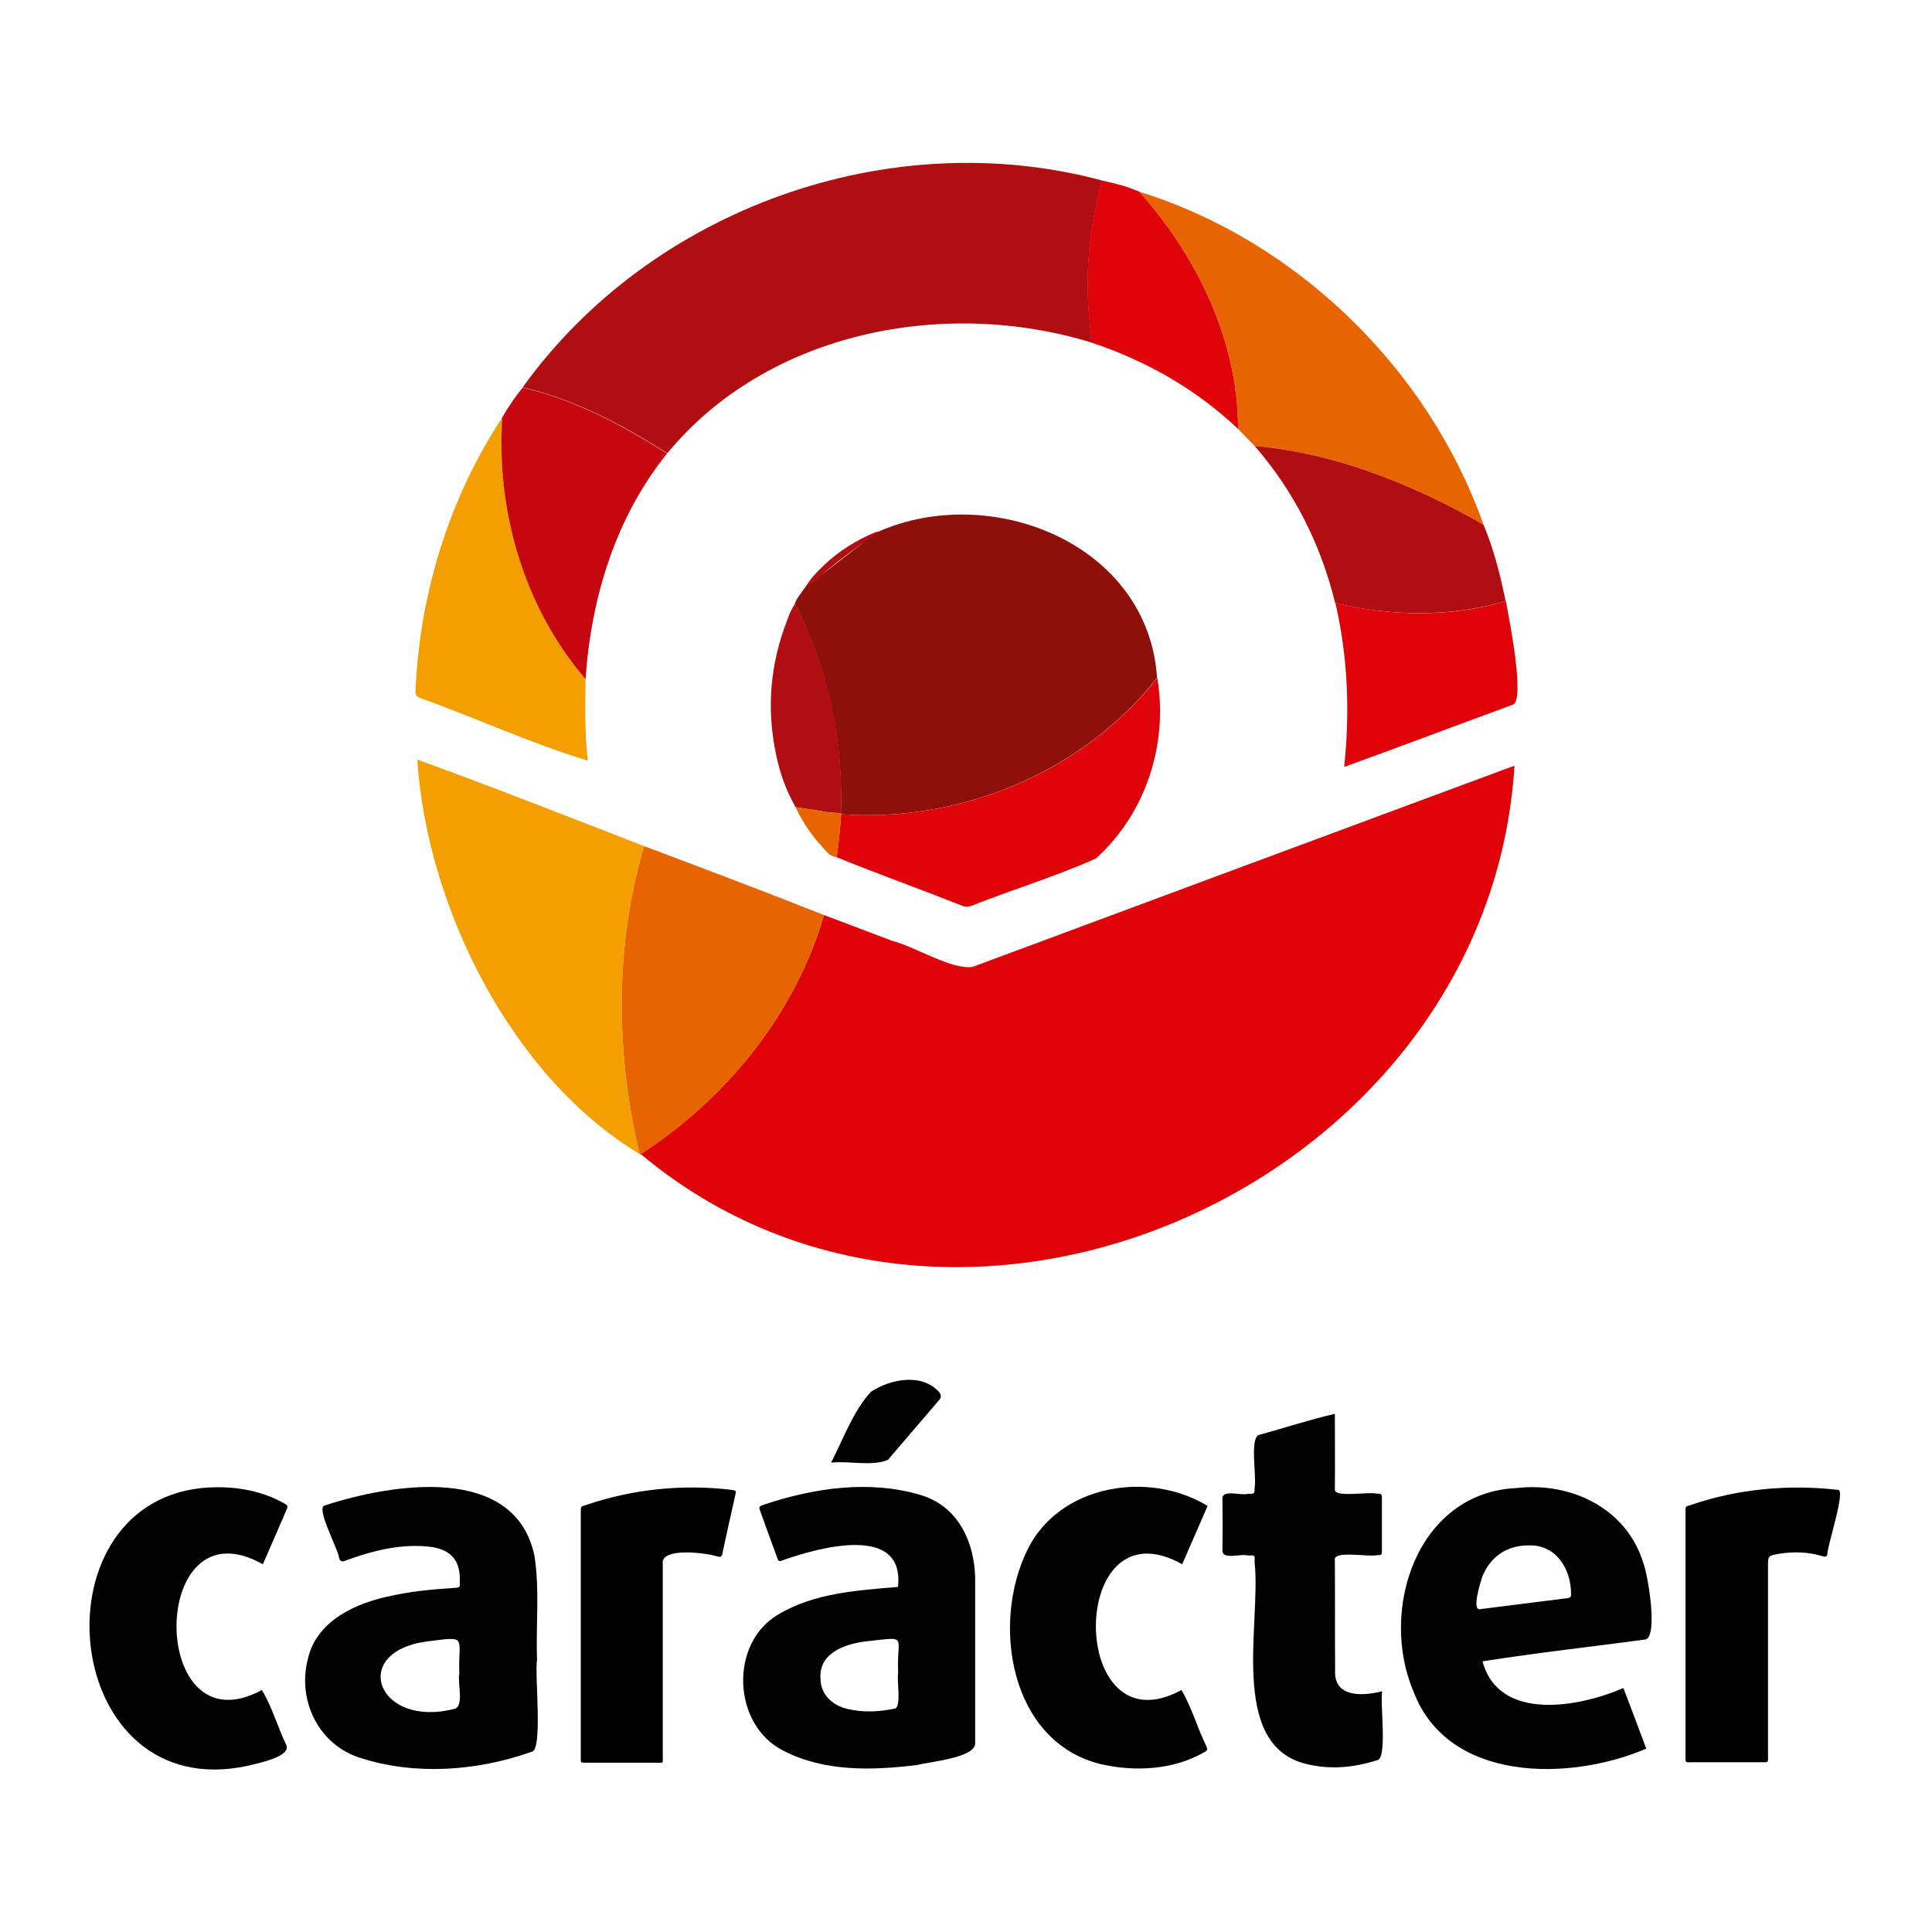
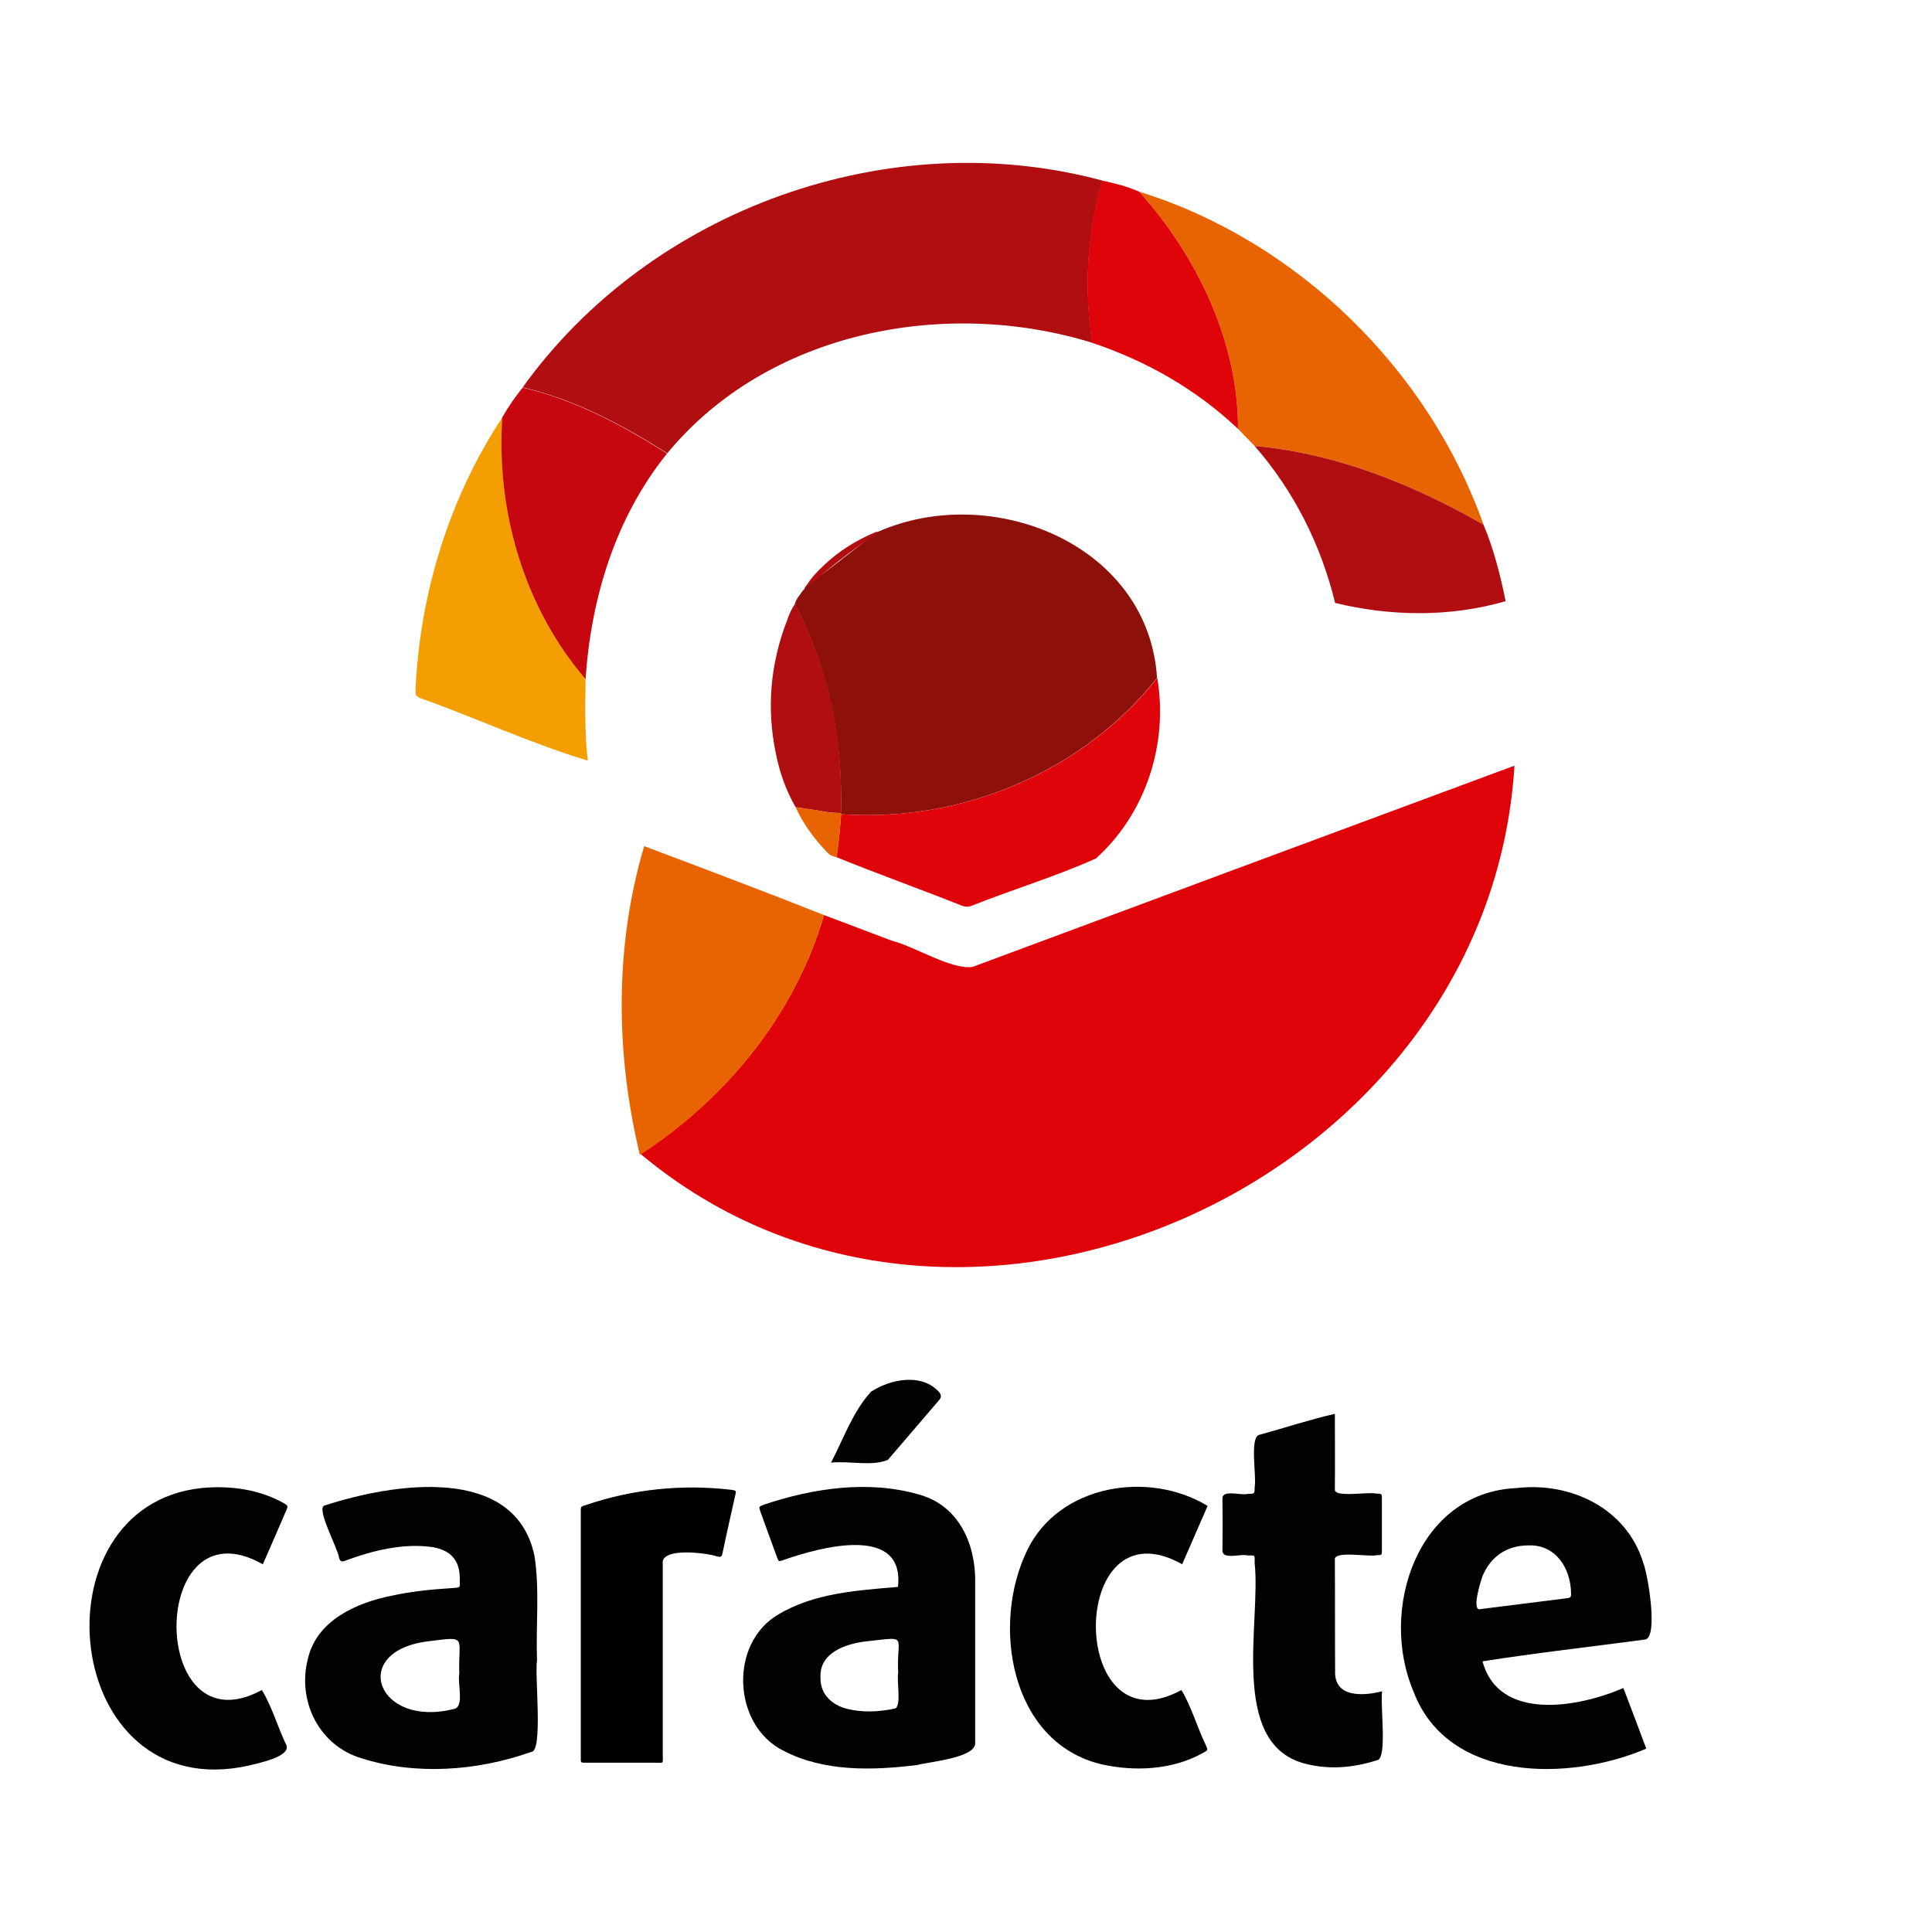
<svg xmlns="http://www.w3.org/2000/svg" version="1.1" id="Layer_1" x="0px" y="0px" viewBox="0 0 768.1 768" style="enable-background:new 0 0 768.1 768;" xml:space="preserve">
  <style type="text/css">
	.st0{fill:#DF0209;}
	.st1{fill:#B00E11;}
	.st2{fill:#8D100B;}
	.st3{fill:#F39E01;}
	.st4{fill:#020202;}
	.st5{fill:#E86400;}
	.st6{fill:#E86401;}
	.st7{fill:#DF030A;}
	.st8{fill:#010101;}
	.st9{fill:#C7070F;}
</style>
  <g>
    <path class="st0" d="M327.6,363.8c9,3.4,18,6.8,27,10.2c9.1,2.3,23.8,11.7,32.1,10.4c71.8-26.7,143.6-53.4,215.4-80   c-10.1,165.5-220,261-347.4,154.4C288.9,436.6,316,403.3,327.6,363.8z" />
    <path class="st1" d="M207.8,154C258.9,82.9,353.7,49,438.3,71.8c-6.1,21-7.4,42.9-4,64.5c-58.5-18.1-129-4.6-169,43.9   C247.6,169,228.6,158.8,207.8,154z" />
    <path class="st2" d="M349.1,211.4c45.1-19.9,107.5,4.9,110.9,58.1c-29.7,37.6-78.1,57.6-125.7,54.2c0.9-29.4-4.8-57.3-18.3-83.6   c0.6-2.2,2.2-3.8,3.4-5.6c0.1,0.2,0.6-0.3,0.4-0.7c0.4,0.2,0.8-0.5,0.7-1c0,0,0,0,0,0C330.3,226.3,339.4,218.2,349.1,211.4z" />
-     <path class="st3" d="M254.3,458.8c-50.6-30.4-84.5-97.6-88.4-156.8c30.2,10.9,60.2,22.8,90.2,34.4   C244.3,376.2,244.7,418.6,254.3,458.8z" />
    <path class="st4" d="M645.4,671.1c3.1,8.1,6.1,16,9.1,24.1c-30.3,13-78.7,13.6-92.5-22.6c-13.9-32.5,1.4-79.3,41-81   c21.6-2.5,43.7,8.1,50.3,29.7c1.8,4.4,6,29.2,0.9,30.5c-21.6,2.9-43.3,5.3-64.8,8.7C595.9,684.6,627.7,678.8,645.4,671.1z    M607.7,614.4c-8.5,0-15,4.3-18.3,12.2c-0.7,2-4.7,14.5-0.6,13.1c11.4-1.4,22.8-2.9,34.2-4.3c1.1-0.1,1.7-0.4,1.6-1.7   C624.6,623.7,618.6,614,607.7,614.4z" />
    <path class="st4" d="M213.5,660.1c-1,5.8,2.5,36.5-2.3,36.4c-21.4,7.6-45.9,9.4-67.6,2.5c-16.9-5.1-25.5-22.9-21.2-39.5   c3.5-15.3,19.3-22.3,33.3-25.1c7.8-1.7,15.7-2.5,23.6-3c4.3-0.3,3.4,0,3.5-3.7c0-7.3-3.5-11.3-10.7-12.6   c-11.8-1.7-23.8,1.3-34.9,5.4c-1.4,0.6-2,0.2-2.4-1.2c-0.4-3.6-9.6-20.3-5.6-20.8c26.7-8.7,75.6-16.7,83.3,20.1   C214.6,632.2,213,646.2,213.5,660.1z M182.6,665.4c-0.5-15,3.7-14.9-12.9-12.8c-30.9,4.1-19.8,34.6,10.9,26.8   C184.7,678.5,181.8,668.9,182.6,665.4z" />
    <path class="st4" d="M357,630.9c2.8-25.1-31.2-15.7-45.2-10.8c-2.6,1-2.2,0.6-3-1.3c-2.1-5.8-4.3-11.7-6.4-17.6   c-0.8-2.2-0.8-2.2,1.3-3c19.7-6.6,41.8-9.9,62.1-3.9c15.8,4.6,22.3,20.1,21.9,35.5c0,21,0,42,0,63c0.5,6.1-18.3,7.6-23,8.9   c-17.7,2.2-37,2.8-53.3-5.7c-20.1-10.1-21.6-42.4-2.2-54C323.6,633.3,340.7,632.3,357,630.9z M357.1,665.1   c-0.8-15.1,4.5-14.4-12.3-12.6c-8.3,0.9-19.2,4.4-18.6,14.6c-0.1,6.5,4.6,10.8,10.6,12.3c6.3,1.5,12.6,1.2,18.8-0.1   C358.6,679,356.4,667.9,357.1,665.1z" />
    <path class="st5" d="M254.3,458.8c-9.6-40.2-10-82.6,1.8-122.4c23.9,9,47.8,18,71.5,27.4c-11.6,39.6-38.7,72.9-72.9,95.2   C254.6,459,254.4,458.9,254.3,458.8z" />
    <path class="st6" d="M498.8,177.3c-2.2-2.3-4.4-4.5-6.6-6.8c0.1-34.6-16.3-68.7-39.3-94.3c62.7,19.5,115,70.5,136.9,132.4   C561.9,192.6,531.1,180.2,498.8,177.3z" />
    <path class="st4" d="M530.7,562.1c0,10.3,0.1,20,0,30.1c-0.2,3.3,13.4,0.8,16.4,1.6c2.2,0,2.3,0,2.3,2.1c0,6.8,0,13.6,0,20.4   c0,1.9,0,2-2.1,2c-3.1,0.8-17.3-2-16.6,1.9c0.1,14.7,0,29.3,0.1,44c-0.5,10.9,11.2,10.1,18.7,8.2c-0.9,4.9,2.2,26.8-2,27.4   c-9.7,3.1-19.5,3.9-29.3,1.2c-29.6-8.4-16.8-56.2-19.4-79.7c0-3.3,0.4-2.9-2.8-2.9c-2.6-0.8-9.8,1.8-10-1.8c0.1-7,0.1-14,0-21   c0.2-3.5,7.5-0.9,10.1-1.7c2.7,0,2.7,0,2.7-2.6c0.9-4.2-2.2-20.2,2-20.9C510.7,567.7,520.6,564.4,530.7,562.1z" />
    <path class="st4" d="M104.5,621.9c-45.7-25.8-45.7,74.6-0.4,50c4.1,6.7,6.3,14.8,9.8,22c1.6,4.7-11.9,7.2-15.3,8.1   c-74.3,16.2-86-103.2-18.5-110.4c11.4-1.1,23.4,0.5,33.4,6.4c0.8,0.5,0.9,1,0.6,1.8C111,607.1,107.8,614.3,104.5,621.9z" />
    <path class="st4" d="M480.1,598.7c-3.4,7.8-6.7,15.4-10.1,23.2c-45.8-25.7-45.6,74.7-0.3,50c4,6.7,6.2,14.6,9.6,21.7   c1,2.3,1.1,2.1-1.2,3.4c-12.1,6.7-27,7.4-40.3,4.4c-36.2-8.7-43.9-55.7-29.3-85.3C421.1,590.3,456.6,584.4,480.1,598.7z" />
    <path class="st7" d="M334.4,323.7c47.6,3.4,96-16.6,125.7-54.2c4.4,26.2-4.5,53.9-24.4,71.8c-16,7.2-33.1,12.3-49.4,18.8   c-1.3,0.5-2.4,0.5-3.8,0c-16.6-6.6-33.4-12.6-49.9-19.3C333.4,335.1,334,329.4,334.4,323.7z" />
    <path class="st3" d="M232.8,270c-0.1,10.8-0.4,21.7,0.9,32.4c-22.1-6.6-44.5-17-66.7-24.9c-1.8-0.7-1.9-1.7-1.8-3.2   c1.7-38.3,13.4-76.4,34.6-108.5C197.2,203.1,208.3,241.5,232.8,270z" />
-     <path class="st8" d="M670.1,649.7c0-16,0-32,0-48c0-3.1-0.3-2.6,2.5-3.5c18.5-6.3,38.5-8.1,57.9-5.9c3.8-0.9-4.1,22.3-4,25.6   c-0.3,1.2-0.9,1.1-1.9,0.8c-5.6-1.7-11.3-1.9-17.1-1c-4.6,0.8-4.6,0.7-4.6,5.2c0,24.9,0,49.7,0,74.6c0,3.6,0.5,3.1-3.2,3.1   c-8.8,0-17.6,0-26.4,0c-3.6,0-3.2,0.6-3.2-3.4C670.1,681.4,670.1,665.5,670.1,649.7z" />
    <path class="st8" d="M230.9,649.9c0-16.1,0-32.2,0-48.2c0-3.1-0.2-2.6,2.5-3.5c18.3-6.2,38.1-8.2,57.3-5.9c2,0.3,2.1,0.3,1.6,2.2   c-1.7,7.7-3.5,15.5-5.1,23.2c-0.3,1.3-0.8,1.4-2,1.1c-4.1-1.4-22.9-3.9-21.7,3.1c0,25.3,0,50.5,0,75.8c0,3.7,0.5,3.1-3.1,3.1   c-9.1,0-18.2,0-27.2,0c-2.5,0-2.3,0.1-2.3-2.3C230.9,682.2,230.9,666.1,230.9,649.9z" />
    <path class="st9" d="M232.8,270c-24.5-28.5-35.6-66.9-33.1-104.1c2.4-4.2,5.1-8.1,8.1-11.8c20.8,4.8,39.7,15,57.4,26.2   C244.7,205.8,235,237.6,232.8,270z" />
    <path class="st1" d="M498.8,177.3c32.3,2.9,63.1,15.3,91,31.3c4.1,9.8,6.7,20.1,8.8,30.4c-21.9,6.4-45.7,6.1-67.8,0.7   C525.2,216.7,514.5,195.3,498.8,177.3z" />
-     <path class="st7" d="M530.9,239.7c22.1,5.4,45.8,5.8,67.8-0.7c1,5.6,8,40.1,2.6,41.2c-22.3,8.2-44.5,16.6-66.9,24.7   C536.7,283.2,535.9,261.2,530.9,239.7z" />
    <path class="st7" d="M452.9,76.2c23,25.6,39.4,59.7,39.3,94.3c-16.6-15.7-36.4-27-58-34.2c-3.4-21.6-2.1-43.5,4-64.5   C443.3,72.9,448.2,74.1,452.9,76.2z" />
    <path class="st1" d="M316.1,240.1c13.4,26.1,19.3,53.9,18.2,83.2c-1.8-0.2-3.5-0.1-5.3-0.4c-4.2-0.8-8.5-1.3-12.7-2   c-3.8-6.6-6.3-13.7-7.8-21.1c-3.8-18.1-2.3-35.8,4.4-53.1C313.7,244.4,314.6,242.1,316.1,240.1z" />
    <path class="st4" d="M330.4,581.5c4.9-9.4,8.7-20.4,15.9-28.2c7.8-5.1,20.3-7.5,27.1,0.2c0.8,1.1,1,2-0.1,3.2   c-6.8,7.9-13.5,15.8-20.3,23.7C346.4,583.1,337.9,580.7,330.4,581.5z" />
    <path class="st6" d="M316.3,320.9c4.3,0.6,8.5,1.2,12.7,2c1.8,0.3,3.6,0.2,5.3,0.4c0,0.1,0,0.2,0.1,0.4c-0.4,5.7-0.9,11.4-1.7,17.1   c-1.4-0.2-2.7-0.7-3.7-1.8C323.8,333.6,319.4,327.7,316.3,320.9z" />
    <path class="st1" d="M349.1,211.4c-1.9,2.1-4.5,3.4-6.8,5c-6.1,4.4-12.1,9-17.7,14c-1.1,1-2.3,2.3-4,2.5c1.8-3.2,4.5-5.8,7.1-8.3   c6-5.7,12.9-9.9,20.5-13.1C348.5,211.4,348.8,211.4,349.1,211.4z" />
    <path class="st1" d="M320.7,232.9c0,0.5-0.1,1-0.8,1C320,233.5,320.2,233.1,320.7,232.9z" />
-     <path class="st1" d="M319.5,234.5c0,0.3-0.2,0.5-0.5,0.7C319,234.9,319.2,234.6,319.5,234.5z" />
-     <path class="st1" d="M320,233.9c0,0.4-0.1,0.6-0.5,0.7C319.5,234.2,319.6,234,320,233.9z" />
  </g>
</svg>